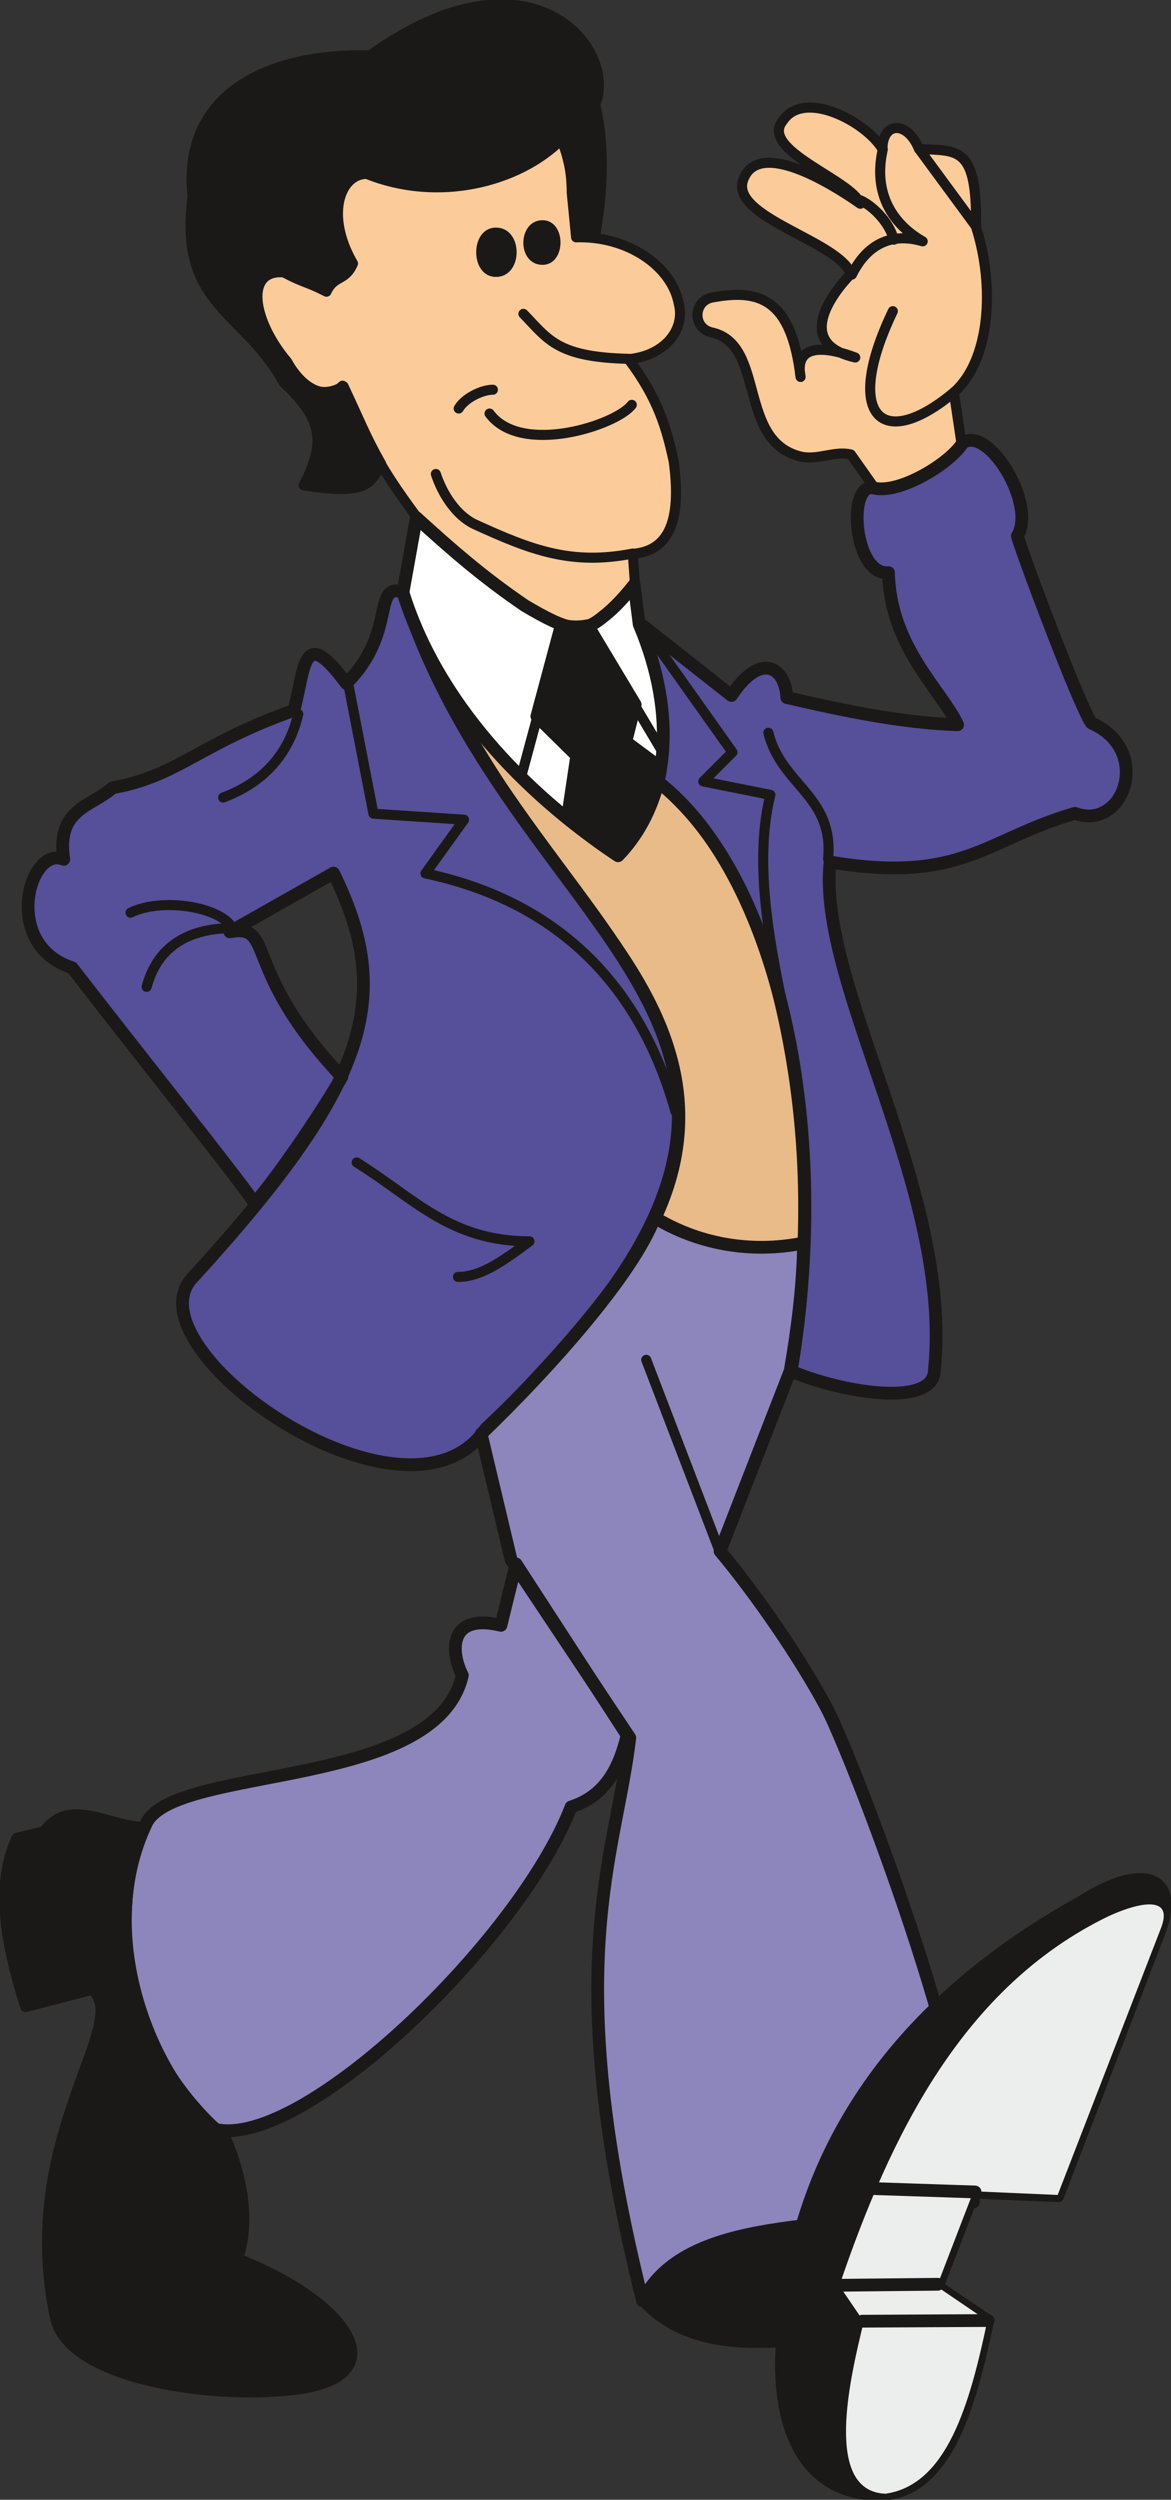
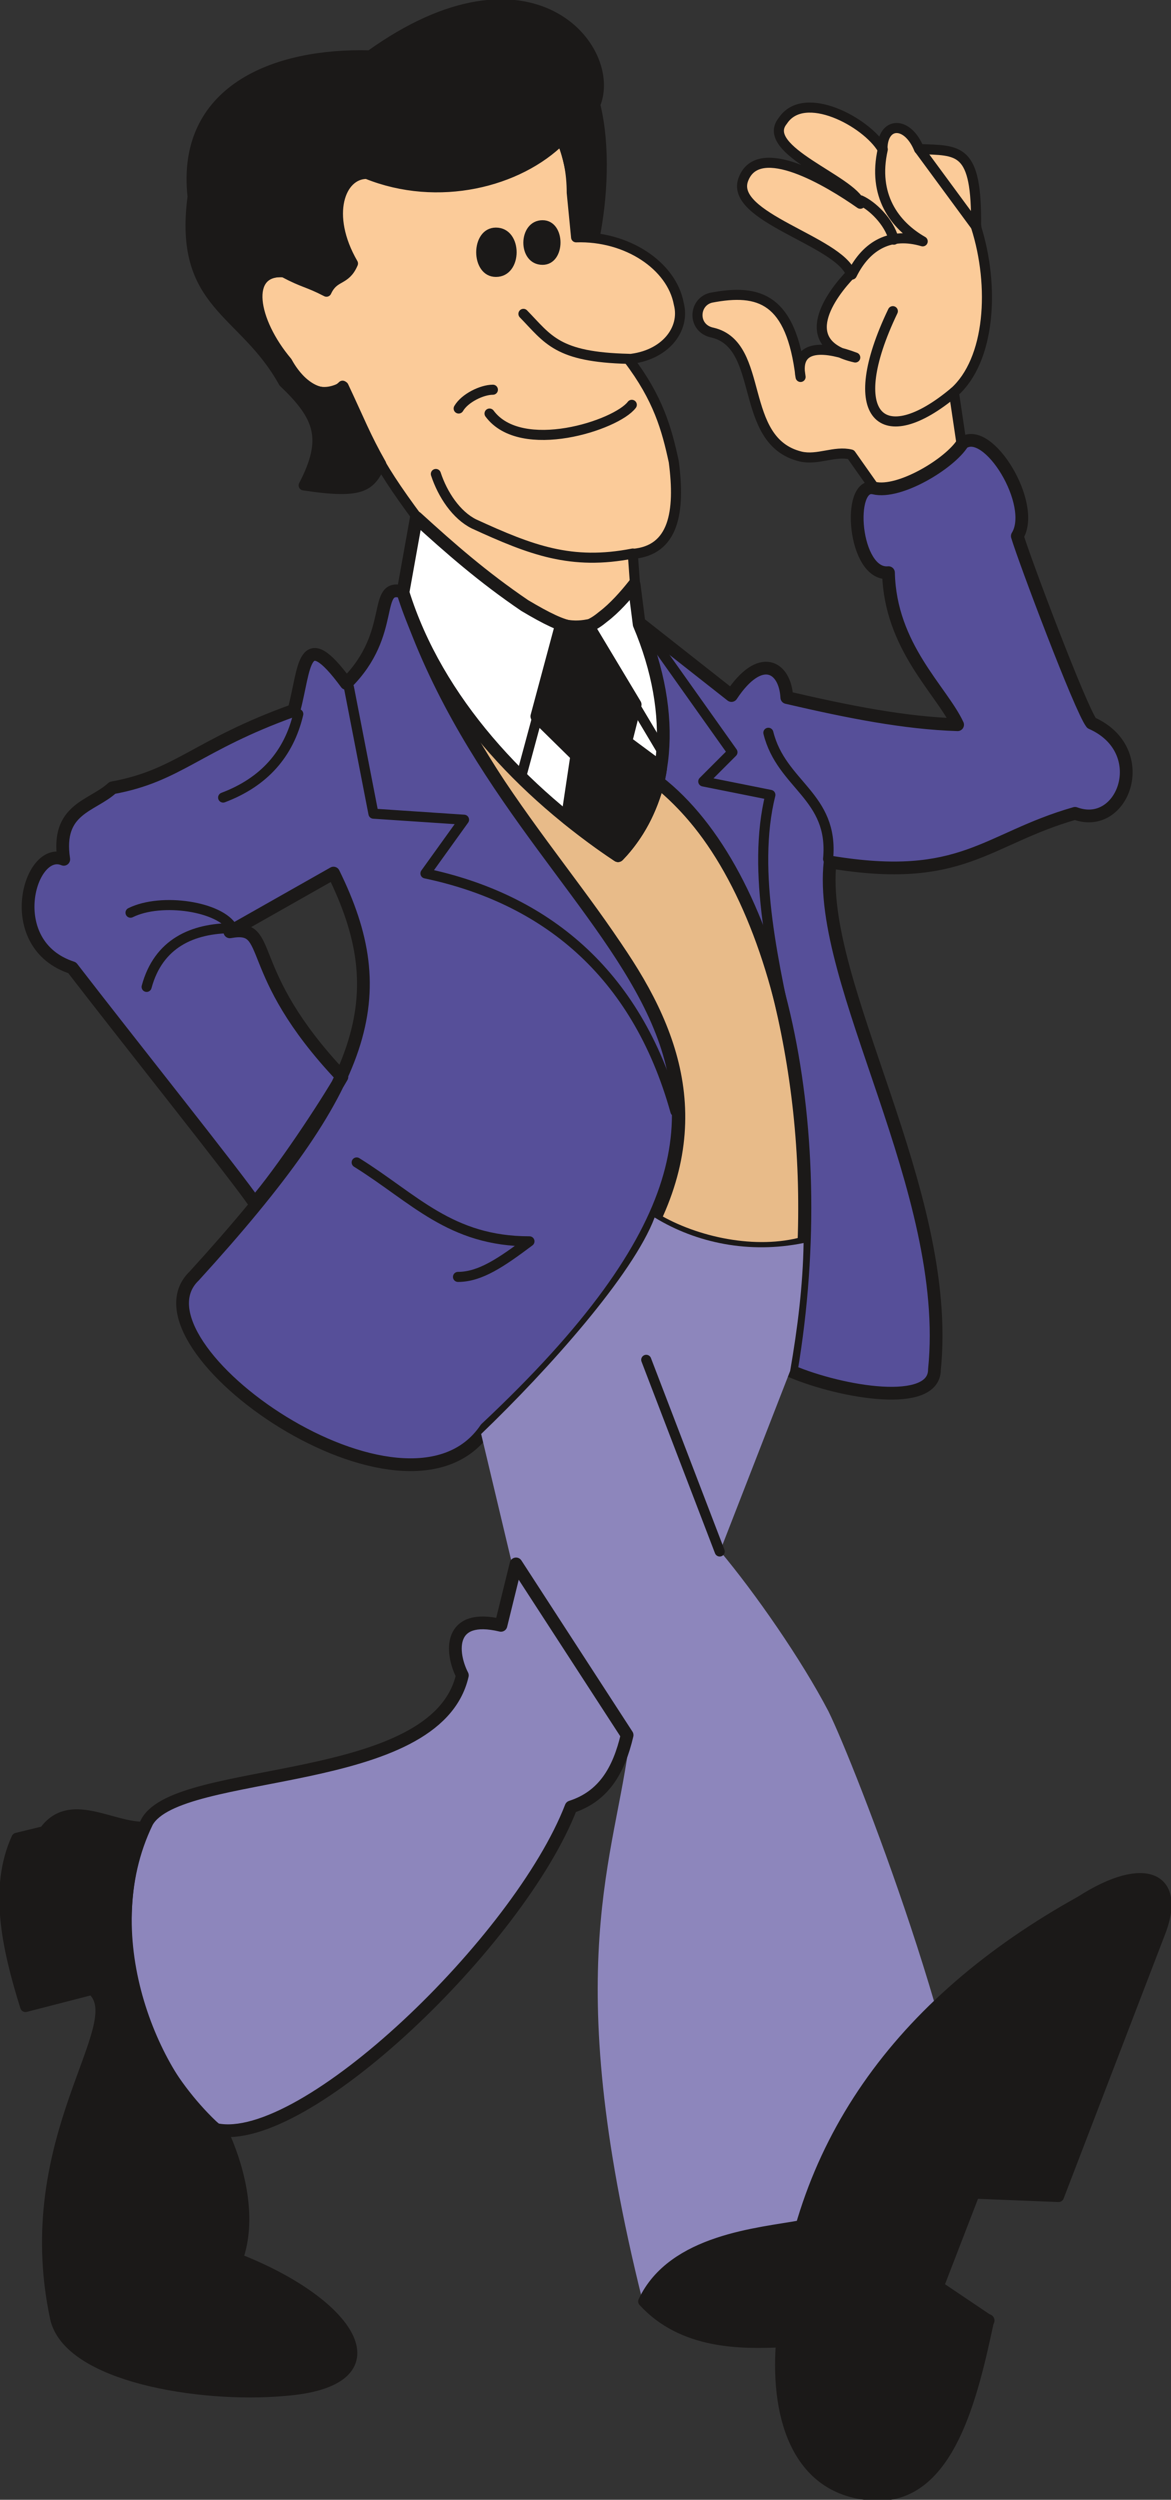
<svg xmlns="http://www.w3.org/2000/svg" xml:space="preserve" width="34.9mm" height="74.47mm" fill-rule="evenodd" stroke-linejoin="round" stroke-width="28.222" preserveAspectRatio="xMidYMid" version="1.2" viewBox="0 0 3490 7447">
  <rect x="0" y="0" width="3490" height="7447" fill="#333333" stroke="none" />
  <defs class="ClipPathGroup">
    <clipPath id="a" clipPathUnits="userSpaceOnUse">
      <path d="M0 0h3490v7447H0z" />
    </clipPath>
  </defs>
  <g class="SlideGroup">
    <g class="Slide" clip-path="url(#a)">
      <g class="Page">
        <g class="com.sun.star.drawing.ClosedBezierShape">
          <path fill="none" d="M751 236h2207v1653H751z" class="BoundingBox" />
          <path fill="#FBCB99" d="m2866 1324-23-155c109-96 122-317 66-493 3-239-51-227-170-232-35-86-109-81-109 0-48-81-234-180-297-84-71 87 205 176 231 247-94-66-302-191-348-74-46 114 284 184 320 283-59 61-168 208 13 249-82-31-183-46-163 58-28-233-122-264-267-236-53 13-56 92 5 104 158 38 74 323 262 369 51 12 102-18 150-6l74 105c88 0 208-59 256-135Zm0 0Zm-1616 227c-145-194-148-235-229-402-43 43-117 17-165-71-103-122-129-275-10-267-169-456 274-545 493-555 193-32 365 79 365 318l13 133c151-5 285 84 306 198 20 76-41 155-150 165 89 117 114 208 135 305 20 151 0 265-122 275l7 97c-33 50-69 73-118 109-40 25-81 18-127 0-152-87-274-191-398-305Z" />
          <path fill="none" stroke="#1B1918" stroke-linecap="round" stroke-width="30" d="m2866 1324-23-155c109-96 122-317 66-493 3-239-51-227-170-232-35-86-109-81-109 0-48-81-234-180-297-84-71 87 205 176 231 247-94-66-302-191-348-74-46 114 284 184 320 283-59 61-168 208 13 249-82-31-183-46-163 58-28-233-122-264-267-236-53 13-56 92 5 104 158 38 74 323 262 369 51 12 102-18 150-6l74 105c88 0 208-59 256-135Zm-1616 227c-145-194-148-235-229-402-43 43-117 17-165-71-103-122-129-275-10-267-169-456 274-545 493-555 193-32 365 79 365 318l13 133c151-5 285 84 306 198 20 76-41 155-150 165 89 117 114 208 135 305 20 151 0 265-122 275l7 97c-33 50-69 73-118 109-40 25-81 18-127 0-152-87-274-191-398-305Z" />
        </g>
        <g class="com.sun.star.drawing.ClosedBezierShape">
          <path fill="none" d="M1236 1889h1182v1851H1236z" class="BoundingBox" />
          <path fill="#E8BB89" d="M1255 1908c68 187 302 557 505 811 209 269 359 557 191 913 122 73 303 111 445 71 10-269-18-519-81-768-79-277-191-473-353-606-23 85-59 156-120 220-273-189-458-387-587-641Z" />
          <path fill="none" stroke="#1B1918" stroke-linecap="round" stroke-width="38" d="M1255 1908c68 187 302 557 505 811 209 269 359 557 191 913 122 73 303 111 445 71 10-269-18-519-81-768-79-277-191-473-353-606-23 85-59 156-120 220-273-189-458-387-587-641Z" />
        </g>
        <g class="com.sun.star.drawing.ClosedBezierShape">
          <path fill="none" d="M64 1293h3313v3091H64z" class="BoundingBox" />
          <path fill="#564F99" d="M579 3801c-216 206 633 805 869 455 1259-1180 104-1401-246-2492-94-30-18 122-170 272-131-178-122-46-156 80-290 104-343 195-541 231-61 56-168 61-145 213-102-43-187 254 25 323 168 218 493 625 544 701 79-91 209-287 260-376-303-320-197-457-334-432l309-175c180 366 109 625-415 1200Zm0 0Zm2290-2481c76-55 221 183 163 277 20 68 188 514 221 557 183 81 96 323-49 269-266 76-335 211-730 145-40 363 365 978 311 1512 0 115-275 69-427 5 127-755-51-1487-397-1756 33-180-5-344-53-471l272 214c86-130 160-87 165 6 185 43 351 76 509 81-48-103-201-232-206-453-104 10-125-272-43-252 76 18 226-73 264-134Z" />
          <path fill="none" stroke="#1B1918" stroke-linecap="round" stroke-width="38" d="M579 3801c-216 206 633 805 869 455 1259-1180 104-1401-246-2492-94-30-18 122-170 272-131-178-122-46-156 80-290 104-343 195-541 231-61 56-168 61-145 213-102-43-187 254 25 323 168 218 493 625 544 701 79-91 209-287 260-376-303-320-197-457-334-432l309-175c180 366 109 625-415 1200Z" />
          <path fill="none" stroke="#1B1918" stroke-linecap="round" stroke-width="38" d="M2869 1320c76-55 221 183 163 277 20 68 188 514 221 557 183 81 96 323-49 269-266 76-335 211-730 145-40 363 365 978 311 1512 0 115-275 69-427 5 127-755-51-1487-397-1756 33-180-5-344-53-471l272 214c86-130 160-87 165 6 185 43 351 76 509 81-48-103-201-232-206-453-104 10-125-272-43-252 76 18 226-73 264-134Z" />
        </g>
        <g class="com.sun.star.drawing.ClosedBezierShape">
          <path fill="none" d="M1182 1523h815v1046h-815z" class="BoundingBox" />
          <path fill="#FFF" d="M1201 1765c101 324 358 596 641 784 155-160 177-420 63-689l-15-118c-26 33-59 70-92 95-61 51-101 46-234-33-125-85-221-169-323-262l-40 223Z" />
          <path fill="none" stroke="#1B1918" stroke-linecap="round" stroke-width="38" d="M1201 1765c101 324 358 596 641 784 155-160 177-420 63-689l-15-118c-26 33-59 70-92 95-61 51-101 46-234-33-125-85-221-169-323-262l-40 223Z" />
        </g>
        <g class="com.sun.star.drawing.ClosedBezierShape">
          <path fill="none" d="M1581 1843h408v726h-408z" class="BoundingBox" />
          <path fill="#1B1918" d="m1600 2134 119 117-28 187c48 38 97 76 151 111 66-66 117-176 127-262l-104-77 28-111-141-235c-25 5-51 5-79-2l-73 272Z" />
          <path fill="none" stroke="#1B1918" stroke-linecap="round" stroke-width="38" d="m1600 2134 119 117-28 187c48 38 97 76 151 111 66-66 117-176 127-262l-104-77 28-111-141-235c-25 5-51 5-79-2l-73 272Z" />
        </g>
        <g class="com.sun.star.drawing.ClosedBezierShape">
          <path fill="none" d="M1419 655h253v171h-253z" class="BoundingBox" />
          <path fill="#1B1918" d="M1617 660c-70 0-72 125 0 125 66 0 66-125 0-125Zm0 0Zm-139 22c77 0 77 139 0 139-73 0-73-139 0-139Z" />
          <path fill="none" stroke="#1B1918" stroke-linecap="round" stroke-width="8" d="M1617 660c-70 0-72 125 0 125 66 0 66-125 0-125Zm-139 22c77 0 77 139 0 139-73 0-73-139 0-139Z" />
        </g>
        <g class="com.sun.star.drawing.ClosedBezierShape">
          <path fill="none" d="M355 3608h2567v3267H355z" class="BoundingBox" />
          <path fill="#8D86BC" d="m1538 4659-45 183c-158-38-150 81-115 149-78 341-846 267-940 437-169 348 28 781 206 916 262 56 904-563 1058-961 96-31 142-107 167-214l-331-510Zm0 0Zm-15-13-89-374c201-193 453-475 517-645 124 76 282 109 444 76-2 127-18 254-40 381l-209 537c104 124 242 322 323 477 79 160 432 1068 432 1462-353 96-846 17-986 294-251-1004-79-1322-38-1677l-354-531Z" />
          <path fill="none" stroke="#1B1918" stroke-linecap="round" stroke-width="38" d="m1538 4659-45 183c-158-38-150 81-115 149-78 341-846 267-940 437-169 348 28 781 206 916 262 56 904-563 1058-961 96-31 142-107 167-214l-331-510Z" />
-           <path fill="none" stroke="#1B1918" stroke-linecap="round" stroke-width="38" d="m1523 4646-89-374c201-193 453-475 517-645 124 76 282 109 444 76-2 127-18 254-40 381l-209 537c104 124 242 322 323 477 79 160 432 1068 432 1462-353 96-846 17-986 294-251-1004-79-1322-38-1677l-354-531Z" />
        </g>
        <g class="com.sun.star.drawing.ClosedBezierShape">
          <path fill="none" d="M-2 5390h3495v2062H-2z" class="BoundingBox" />
          <path fill="#1B1918" d="M670 6364c48 109 79 251 38 365 346 135 490 367 137 393-246 22-642-41-680-217-115-541 231-877 109-978l-198 51c-56-179-93-355-26-502l82-20c76-106 200-10 299-13-61 142-66 297-40 465 35 166 142 341 279 456Zm0 0Zm1248 492c117 128 292 126 409 121 8-88 21-230 61-347-124 23-383 41-470 226Zm0 0Zm412 108c-21 216 35 460 279 470 221 8 290-297 338-522l-150-101 107-277 251 10 300-781c69-170-41-223-234-99-543 301-856 738-891 1300Z" />
          <path fill="none" stroke="#1B1918" stroke-linecap="round" stroke-width="32" d="M670 6364c48 109 79 251 38 365 346 135 490 367 137 393-246 22-642-41-680-217-115-541 231-877 109-978l-198 51c-56-179-93-355-26-502l82-20c76-106 200-10 299-13-61 142-66 297-40 465 35 166 142 341 279 456Zm1248 492c117 128 292 126 409 121 8-88 21-230 61-347-124 23-383 41-470 226Z" />
          <path fill="none" stroke="#1B1918" stroke-linecap="round" stroke-width="32" d="M2330 6964c-21 216 35 460 279 470 221 8 290-297 338-522l-150-101 107-277 251 10 300-781c69-170-41-223-234-99-543 301-856 738-891 1300Z" />
        </g>
        <g class="com.sun.star.drawing.ClosedBezierShape">
          <path fill="none" d="M2493 5664h985v1774h-985z" class="BoundingBox" />
-           <path fill="#ECEDED" d="M2639 7433c-192-8-109-351-69-516l-73-107c152-448 369-895 807-1106 127-57 193-44 160 41l-309 798-251-11-107 278 150 102c-53 254-122 495-308 521Z" />
-           <path fill="none" stroke="#1B1918" stroke-linecap="round" stroke-width="8" d="M2639 7433c-192-8-109-351-69-516l-73-107c152-448 369-895 807-1106 127-57 193-44 160 41l-309 798-251-11-107 278 150 102c-53 254-122 495-308 521Z" />
        </g>
        <g fill="none" class="com.sun.star.drawing.PolyLineShape">
-           <path d="M2478 6501h487v434h-487z" class="BoundingBox" />
          <path stroke="#1B1918" stroke-linecap="round" stroke-width="38" d="m2945 6913-375 2m225-110-298 3m409-278-300-10" />
        </g>
        <g class="com.sun.star.drawing.ClosedBezierShape">
          <path fill="none" d="M553-3h1257v1476H553z" class="BoundingBox" />
          <path fill="#1B1918" d="M1093 518c213 86 453 25 580-102 15 33 25 79 33 122 18 31 38 92 13 168 22-3 35 0 53 2 23-114 33-271 2-396 69-165-190-492-671-147-286-8-564 104-529 421-43 326 152 337 271 553 106 101 133 167 60 307 183 28 198 0 231-64-46-81-64-129-112-231-117 64-156-71-217-132-28-58-94-216 38-208 62 33 70 28 128 58 23-50 56-30 79-84-84-145-38-267 41-267Z" />
          <path fill="none" stroke="#1B1918" stroke-linecap="round" stroke-width="30" d="M1093 518c213 86 453 25 580-102 15 33 25 79 33 122 18 31 38 92 13 168 22-3 35 0 53 2 23-114 33-271 2-396 69-165-190-492-671-147-286-8-564 104-529 421-43 326 152 337 271 553 106 101 133 167 60 307 183 28 198 0 231-64-46-81-64-129-112-231-117 64-156-71-217-132-28-58-94-216 38-208 62 33 70 28 128 58 23-50 56-30 79-84-84-145-38-267 41-267Z" />
        </g>
        <g fill="none" class="com.sun.star.drawing.OpenBezierShape">
          <path d="M374 430h2552v4208H374z" class="BoundingBox" />
          <path stroke="#1B1918" stroke-linecap="round" stroke-width="30" d="M437 2940c35-130 137-175 256-175-35-64-211-92-304-46m500-592c-28 119-102 203-224 249m1266-490 252 355-87 87 200 40c-57 229 12 513 66 765M1040 2048l73 376 270 18-115 160c351 74 628 290 745 709m-554-2079c94 127 378 35 424-26m-323-271c74 76 100 129 313 134m-320 1246 122-452c25 10 53 10 78 5l221 371m494 320c18-188-139-219-178-376m-145 2439-219-571m-863-588c172 107 279 235 515 235-84 63-147 106-213 106m1479-2636c-216 181-333 72-183-241m3-213c-15-56-66-102-99-117" />
          <path stroke="#1B1918" stroke-linecap="round" stroke-width="30" d="M2539 818c44-89 117-127 211-99-84-48-150-137-119-274m279 231-170-231m-1373 772c18-31 69-56 102-56m417 488c-183 36-303-10-473-88-53-26-94-88-114-149" />
        </g>
      </g>
    </g>
  </g>
</svg>